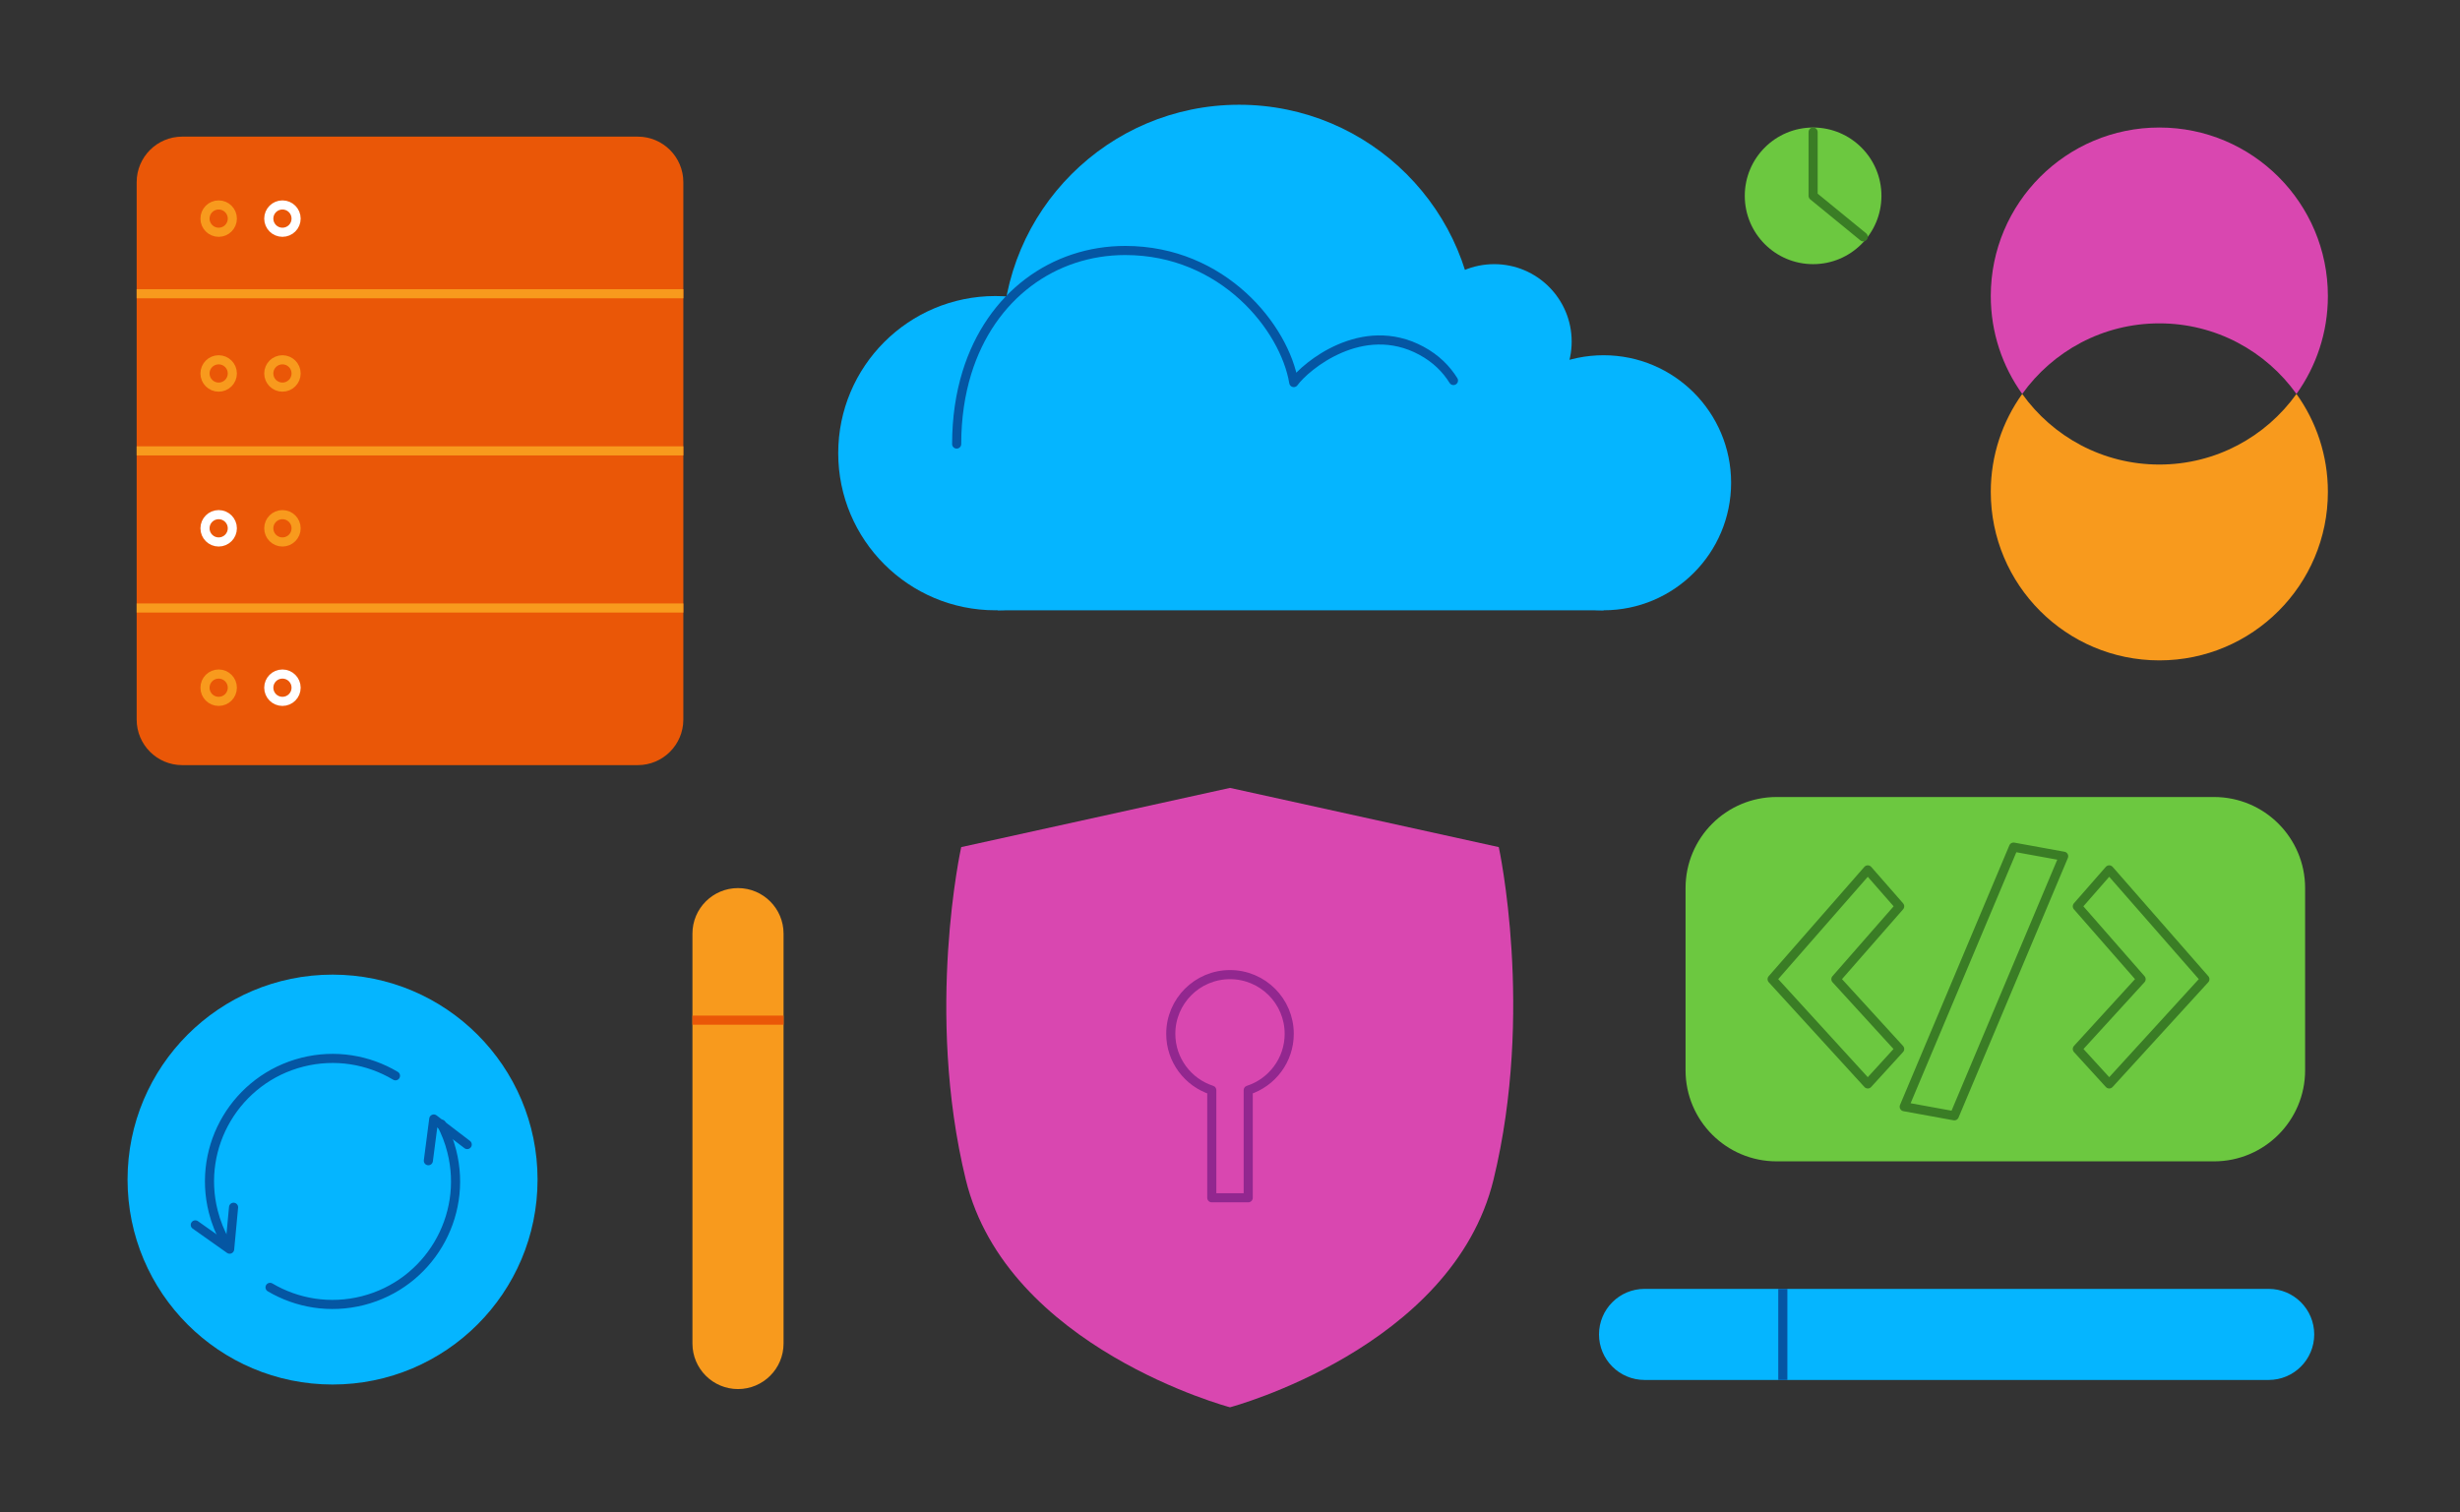
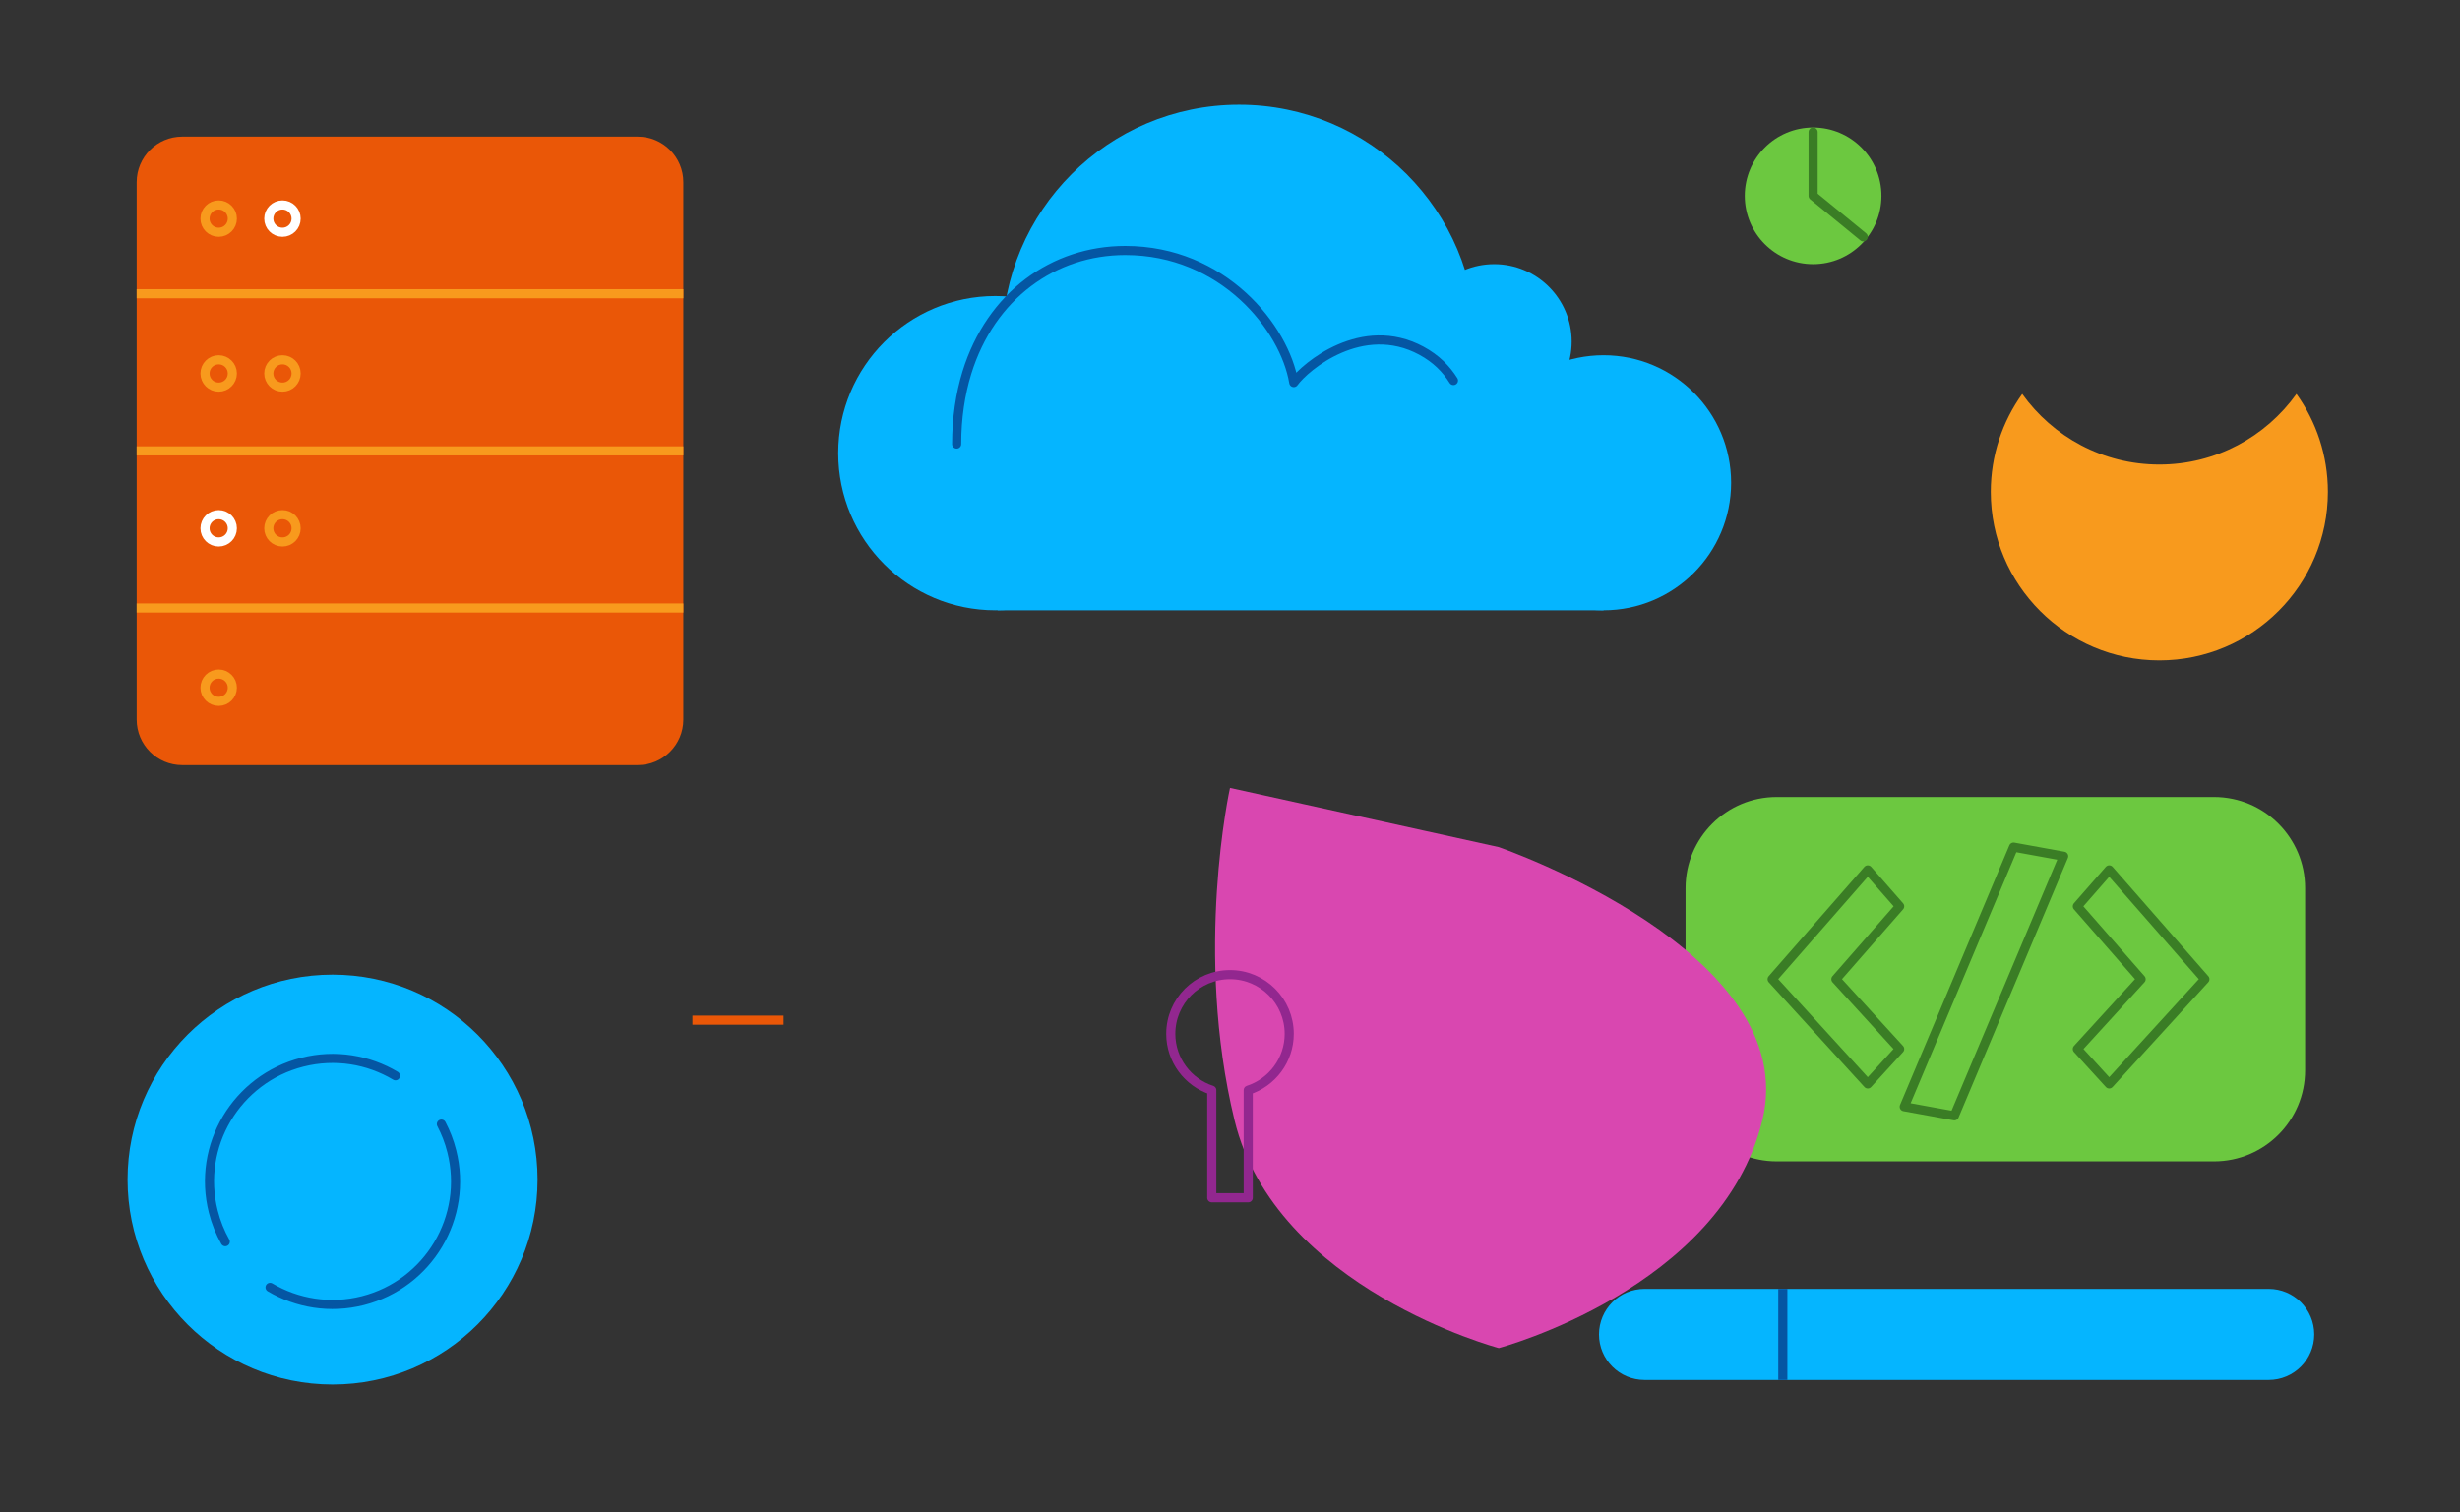
<svg xmlns="http://www.w3.org/2000/svg" version="1.1" x="0px" y="0px" viewBox="0 0 540 332" style="enable-background:new 0 0 540 332;" xml:space="preserve">
  <rect x="0" y="0" width="540" height="332" fill="#333333" stroke="none" />
  <style type="text/css">
	.st0{opacity:0.1;fill:#6CC840;}
	.st1{opacity:0.1;fill:#D947B0;}
	.st2{display:none;fill:#F5FAFF;}
	.st3{opacity:0.1;fill:#05B5FF;}
	.st4{opacity:0.1;fill:#EA5707;}
	.st5{opacity:0.1;fill:#F89A1D;}
	.st6{fill:none;stroke:#D3D3D3;stroke-miterlimit:10;}
	.st7{fill:none;stroke:#05B5FF;stroke-width:4;stroke-linecap:round;stroke-linejoin:round;stroke-miterlimit:10;}
	.st8{fill:#D947B0;}
	.st9{fill:none;stroke:#92278F;stroke-width:2;stroke-linecap:round;stroke-linejoin:round;stroke-miterlimit:10;}
	
		.st10{fill-rule:evenodd;clip-rule:evenodd;fill:none;stroke:#92278F;stroke-width:2;stroke-linecap:round;stroke-linejoin:round;stroke-miterlimit:10;}
	.st11{fill-rule:evenodd;clip-rule:evenodd;fill:none;stroke:#FFFFFF;stroke-width:2;stroke-miterlimit:10;}
	.st12{fill:#F0F9EC;}
	.st13{fill-rule:evenodd;clip-rule:evenodd;fill:#F89A1D;}
	.st14{fill-rule:evenodd;clip-rule:evenodd;fill:none;stroke:#EA5707;stroke-width:2;stroke-miterlimit:10;}
	.st15{fill-rule:evenodd;clip-rule:evenodd;fill:none;stroke:#EA5707;stroke-width:2;stroke-linecap:round;stroke-miterlimit:10;}
	.st16{fill-rule:evenodd;clip-rule:evenodd;fill:#6CC840;}
	.st17{fill-rule:evenodd;clip-rule:evenodd;fill:none;stroke:#3A7D25;stroke-width:2;stroke-miterlimit:10;}
	.st18{fill-rule:evenodd;clip-rule:evenodd;fill:none;stroke:#3A7D25;stroke-width:2;stroke-linecap:round;stroke-miterlimit:10;}
	.st19{fill:#05B5FF;}
	.st20{fill:none;stroke:#0556A3;stroke-width:2;stroke-linecap:round;stroke-miterlimit:10;}
	.st21{fill-rule:evenodd;clip-rule:evenodd;fill:#0556A3;}
	.st22{fill-rule:evenodd;clip-rule:evenodd;fill:none;stroke:#05B5FF;stroke-width:2;stroke-miterlimit:10;}
	.st23{fill:#0556A3;}
	.st24{fill:none;stroke:#05B5FF;stroke-width:2;stroke-miterlimit:10;}
	.st25{fill:none;stroke:#0556A3;stroke-width:2;stroke-miterlimit:10;}
	.st26{fill:none;stroke:#0556A3;stroke-width:2;stroke-linecap:round;stroke-linejoin:round;stroke-miterlimit:10;}
	.st27{fill:#6CC840;}
	.st28{fill:#EA5707;}
	.st29{fill:#F89A1D;}
	.st30{fill-rule:evenodd;clip-rule:evenodd;fill:#05B5FF;}
	.st31{fill:#BCBCBE;}
	.st32{fill:#0054A4;}
	.st33{fill:#6CB640;}
	.st34{fill:#92278F;}
	.st35{fill-rule:evenodd;clip-rule:evenodd;fill:none;stroke:#0556A3;stroke-width:2;stroke-linecap:round;stroke-miterlimit:10;}
	.st36{fill:#F2F2F2;}
	.st37{fill:none;stroke:#FFFFFF;stroke-width:2;stroke-miterlimit:10;}
	.st38{fill:#D3D3D3;}
	.st39{fill-rule:evenodd;clip-rule:evenodd;fill:none;stroke:#92278F;stroke-width:2;stroke-miterlimit:10;}
	.st40{fill:none;stroke:#EA5707;stroke-width:2;stroke-miterlimit:10;}
	.st41{fill-rule:evenodd;clip-rule:evenodd;fill:none;stroke:#4FAB33;stroke-width:2;stroke-miterlimit:10;}
	.st42{fill-rule:evenodd;clip-rule:evenodd;fill:none;stroke:#4FAB33;stroke-width:2;stroke-linejoin:round;stroke-miterlimit:10;}
	.st43{fill:none;stroke:#EA5707;stroke-width:2;stroke-linecap:round;stroke-miterlimit:10;}
	.st44{fill:none;stroke:#EA5707;stroke-width:2;stroke-linecap:round;stroke-linejoin:round;stroke-miterlimit:10;}
	.st45{fill:none;stroke:#F89A1D;stroke-width:2;stroke-miterlimit:10;}
	.st46{fill:none;stroke:#D947B0;stroke-width:2;stroke-miterlimit:10;}
	.st47{fill:none;stroke:#D947B0;stroke-width:2;stroke-linecap:round;stroke-miterlimit:10;}
	.st48{fill-rule:evenodd;clip-rule:evenodd;fill:none;stroke:#6CC840;stroke-width:2;stroke-miterlimit:10;}
	.st49{fill:none;stroke:#FFFFFF;stroke-width:2;stroke-linecap:round;stroke-miterlimit:10;}
	.st50{fill:none;stroke:#EA5707;stroke-width:4;stroke-linecap:round;stroke-miterlimit:10;}
	.st51{fill:none;stroke:#FFFFFF;stroke-width:4;stroke-linecap:round;stroke-miterlimit:10;}
	.st52{fill-rule:evenodd;clip-rule:evenodd;fill:#EA5707;}
	.st53{fill-rule:evenodd;clip-rule:evenodd;fill:none;stroke:#F89A1D;stroke-width:2;stroke-miterlimit:10;}
	.st54{fill:none;stroke:#F89A1D;stroke-width:2;stroke-linecap:round;stroke-miterlimit:10;}
	.st55{fill:none;stroke:#EA5707;stroke-width:4;stroke-linecap:round;stroke-linejoin:round;stroke-miterlimit:10;}
	.st56{fill:none;stroke:#F89A1D;stroke-width:2;stroke-linejoin:round;stroke-miterlimit:10;}
	.st57{fill:none;stroke:#6CC840;stroke-width:2;stroke-linecap:round;stroke-linejoin:round;stroke-miterlimit:10;}
	.st58{fill-rule:evenodd;clip-rule:evenodd;fill:none;stroke:#6CC840;stroke-width:2;stroke-linejoin:round;stroke-miterlimit:10;}
	.st59{fill:none;stroke:#05B5FF;stroke-width:2;stroke-linejoin:round;stroke-miterlimit:10;}
	.st60{fill-rule:evenodd;clip-rule:evenodd;fill:none;stroke:#0556A3;stroke-width:4;stroke-linecap:round;stroke-miterlimit:10;}
	.st61{fill-rule:evenodd;clip-rule:evenodd;fill:none;stroke:#D947B0;stroke-width:2;stroke-miterlimit:10;}
	.st62{fill-rule:evenodd;clip-rule:evenodd;fill:none;stroke:#D947B0;stroke-width:2;stroke-linejoin:round;stroke-miterlimit:10;}
	.st63{fill:none;stroke:#92278F;stroke-width:4;stroke-linecap:round;stroke-miterlimit:10;}
	.st64{fill:none;stroke:#D3D3D3;stroke-linecap:round;stroke-linejoin:round;stroke-miterlimit:10;}
	.st65{fill:none;stroke:#6CC840;stroke-width:2;stroke-miterlimit:10;}
	
		.st66{fill-rule:evenodd;clip-rule:evenodd;fill:none;stroke:#6CC840;stroke-width:2;stroke-linecap:round;stroke-linejoin:round;stroke-miterlimit:10;}
	
		.st67{fill-rule:evenodd;clip-rule:evenodd;fill:none;stroke:#D947B0;stroke-width:2;stroke-linecap:round;stroke-linejoin:round;stroke-miterlimit:10;}
	.st68{fill:none;stroke:#0556A3;stroke-width:4;stroke-linecap:round;stroke-miterlimit:10;}
	.st69{fill:none;stroke:#0556A3;stroke-width:4;stroke-linecap:round;stroke-linejoin:round;stroke-miterlimit:10;}
	.st70{fill:none;stroke:#FFFFFF;stroke-linecap:round;stroke-miterlimit:10;}
	.st71{opacity:0.3;fill:#D3D3D3;}
	.st72{fill:url(#SVGID_1_);}
	.st73{fill-rule:evenodd;clip-rule:evenodd;fill:none;stroke:#F89A1D;stroke-width:2;stroke-linecap:round;stroke-miterlimit:10;}
	.st74{fill-rule:evenodd;clip-rule:evenodd;fill:#3A7D25;}
	.st75{fill:none;stroke:#F89A1D;stroke-width:4;stroke-linejoin:bevel;stroke-miterlimit:10;}
	.st76{fill:none;stroke:#EA5707;stroke-width:4;stroke-linejoin:bevel;stroke-miterlimit:10;}
	.st77{fill:none;stroke:#6CC840;stroke-width:2;stroke-linecap:round;stroke-miterlimit:10;}
	.st78{fill:none;stroke:#D947B0;stroke-width:2.414;stroke-miterlimit:10;}
	.st79{fill-rule:evenodd;clip-rule:evenodd;fill:none;stroke:#0556A3;stroke-width:2;stroke-miterlimit:10;}
	.st80{fill-rule:evenodd;clip-rule:evenodd;fill:none;stroke:#92278F;stroke-width:2;stroke-linecap:round;stroke-miterlimit:10;}
	.st81{fill:none;stroke:#D947B0;stroke-width:4;stroke-linecap:round;stroke-miterlimit:10;}
	.st82{fill-rule:evenodd;clip-rule:evenodd;fill:#D3D3D3;}
	.st83{fill:#FFFFFF;}
	.st84{fill:none;stroke:#D3D3D3;stroke-width:5;stroke-linecap:round;stroke-miterlimit:10;}
	.st85{fill:none;stroke:#3A7D25;stroke-width:2;stroke-linecap:round;stroke-miterlimit:10;}
	.st86{fill:none;stroke:#3A7D25;stroke-width:4;stroke-linecap:round;stroke-miterlimit:10;}
	.st87{fill:none;stroke:#3A7D25;stroke-width:4;stroke-linecap:round;stroke-linejoin:round;stroke-miterlimit:10;}
	
		.st88{fill-rule:evenodd;clip-rule:evenodd;fill:none;stroke:#FFFFFF;stroke-width:2;stroke-linecap:round;stroke-linejoin:round;stroke-miterlimit:10;}
	.st89{fill:none;stroke:#FFFFFF;stroke-width:2;stroke-linecap:round;stroke-linejoin:round;stroke-miterlimit:10;}
	.st90{fill-rule:evenodd;clip-rule:evenodd;fill:none;stroke:#3A7D25;stroke-width:2;stroke-linejoin:round;stroke-miterlimit:10;}
	.st91{fill:none;stroke:#3A7D25;stroke-width:2;stroke-linecap:round;stroke-linejoin:round;stroke-miterlimit:10;}
</style>
  <g id="Warstwa_2">
</g>
  <g id="Warstwa_4">
    <path class="st27" d="M486,255h-96c-11.05,0-20-8.95-20-20v-40c0-11.05,8.95-20,20-20h96c11.05,0,20,8.95,20,20v40   C506,246.05,497.05,255,486,255z" />
    <path class="st28" d="M40,168h100c5.52,0,10-4.48,10-10V40c0-5.52-4.48-10-10-10H40c-5.52,0-10,4.48-10,10v118   C30,163.52,34.48,168,40,168z" />
    <line class="st45" x1="30" y1="99" x2="150" y2="99" />
    <circle class="st45" cx="48" cy="48" r="3" />
    <circle class="st37" cx="62" cy="48" r="3" />
    <circle class="st45" cx="48" cy="82" r="3" />
    <circle class="st45" cx="62" cy="82" r="3" />
    <circle class="st37" cx="48" cy="116" r="3" />
    <circle class="st45" cx="62" cy="116" r="3" />
    <circle class="st45" cx="48" cy="151" r="3" />
-     <circle class="st37" cx="62" cy="151" r="3" />
    <line class="st45" x1="30" y1="133.5" x2="150" y2="133.5" />
    <line class="st45" x1="30" y1="64.5" x2="150" y2="64.5" />
    <circle class="st19" cx="218.5" cy="99.5" r="34.5" />
    <circle class="st19" cx="272" cy="75" r="52" />
    <circle class="st19" cx="328" cy="75" r="17" />
    <circle class="st19" cx="352" cy="106" r="28" />
    <polygon class="st19" points="352,134 219,134 219,75 344,75  " />
    <path class="st26" d="M210,97.5c0-5.73,0.8-10.97,2.24-15.66C217.49,64.83,231.33,55,247,55c21.5,0,35,17,37,29   c2.52-3.5,15-14,28-7c3.25,1.75,5.5,4.06,7.05,6.55" />
    <g>
-       <path class="st8" d="M474,71c12.41,0,23.39,6.12,30.1,15.5c4.34-6.06,6.9-13.48,6.9-21.5c0-20.43-16.57-37-37-37s-37,16.57-37,37    c0,8.02,2.56,15.44,6.9,21.5C450.61,77.12,461.59,71,474,71z" />
      <path class="st29" d="M474,102c-12.41,0-23.39-6.12-30.1-15.5c-4.34,6.06-6.9,13.48-6.9,21.5c0,20.43,16.57,37,37,37    s37-16.57,37-37c0-8.02-2.56-15.44-6.9-21.5C497.39,95.88,486.41,102,474,102z" />
    </g>
    <path class="st91" d="M403,215l14-16c-3.11-3.56-7-8-7-8l-21,24l21,23l7-7.67C410.78,223.52,403,215,403,215z" />
    <path class="st91" d="M470,215l-14-16c3.11-3.56,7-8,7-8l21,24l-21,23l-7-7.67C462.22,223.52,470,215,470,215z" />
    <polygon class="st91" points="453,188 429,245 418,243 442,186  " />
-     <path class="st8" d="M329,186l-59-13l-59,13c0,0-8,36,1,73s58,50,58,50s48.85-13,57.85-50S329,186,329,186z" />
+     <path class="st8" d="M329,186l-59-13c0,0-8,36,1,73s58,50,58,50s48.85-13,57.85-50S329,186,329,186z" />
    <path class="st9" d="M283,227c0-7.18-5.82-13-13-13s-13,5.82-13,13c0,5.78,3.78,10.68,9,12.37V263h8v-23.63   C279.22,237.68,283,232.78,283,227z" />
    <circle class="st19" cx="73" cy="259" r="45" />
-     <polyline class="st26" points="42.87,268.95 50.41,274.28 51.27,265.08  " />
-     <polyline class="st26" points="102.56,251.31 95.22,245.7 94.03,254.86  " />
    <path class="st26" d="M96.89,246.82c0.97,1.85,1.75,3.84,2.28,5.96c3.66,14.45-5.08,29.14-19.54,32.81   c-7.19,1.82-14.43,0.57-20.35-2.92" />
    <path class="st26" d="M49.45,272.64c-1.14-2.03-2.03-4.24-2.63-6.6c-3.66-14.45,5.08-29.14,19.54-32.81   c7.23-1.83,14.51-0.56,20.45,2.98" />
-     <path class="st29" d="M162,305L162,305c-5.52,0-10-4.48-10-10v-90c0-5.52,4.48-10,10-10h0c5.52,0,10,4.48,10,10v90   C172,300.52,167.52,305,162,305z" />
    <path class="st19" d="M508,293L508,293c0,5.52-4.48,10-10,10H361c-5.52,0-10-4.48-10-10l0,0c0-5.52,4.48-10,10-10h137   C503.52,283,508,287.48,508,293z" />
    <circle class="st27" cx="398" cy="43" r="15" />
    <line class="st40" x1="152" y1="224" x2="172" y2="224" />
    <line class="st25" x1="391.35" y1="283" x2="391.35" y2="303" />
    <polyline class="st91" points="398,29 398,43 409,52  " />
  </g>
</svg>